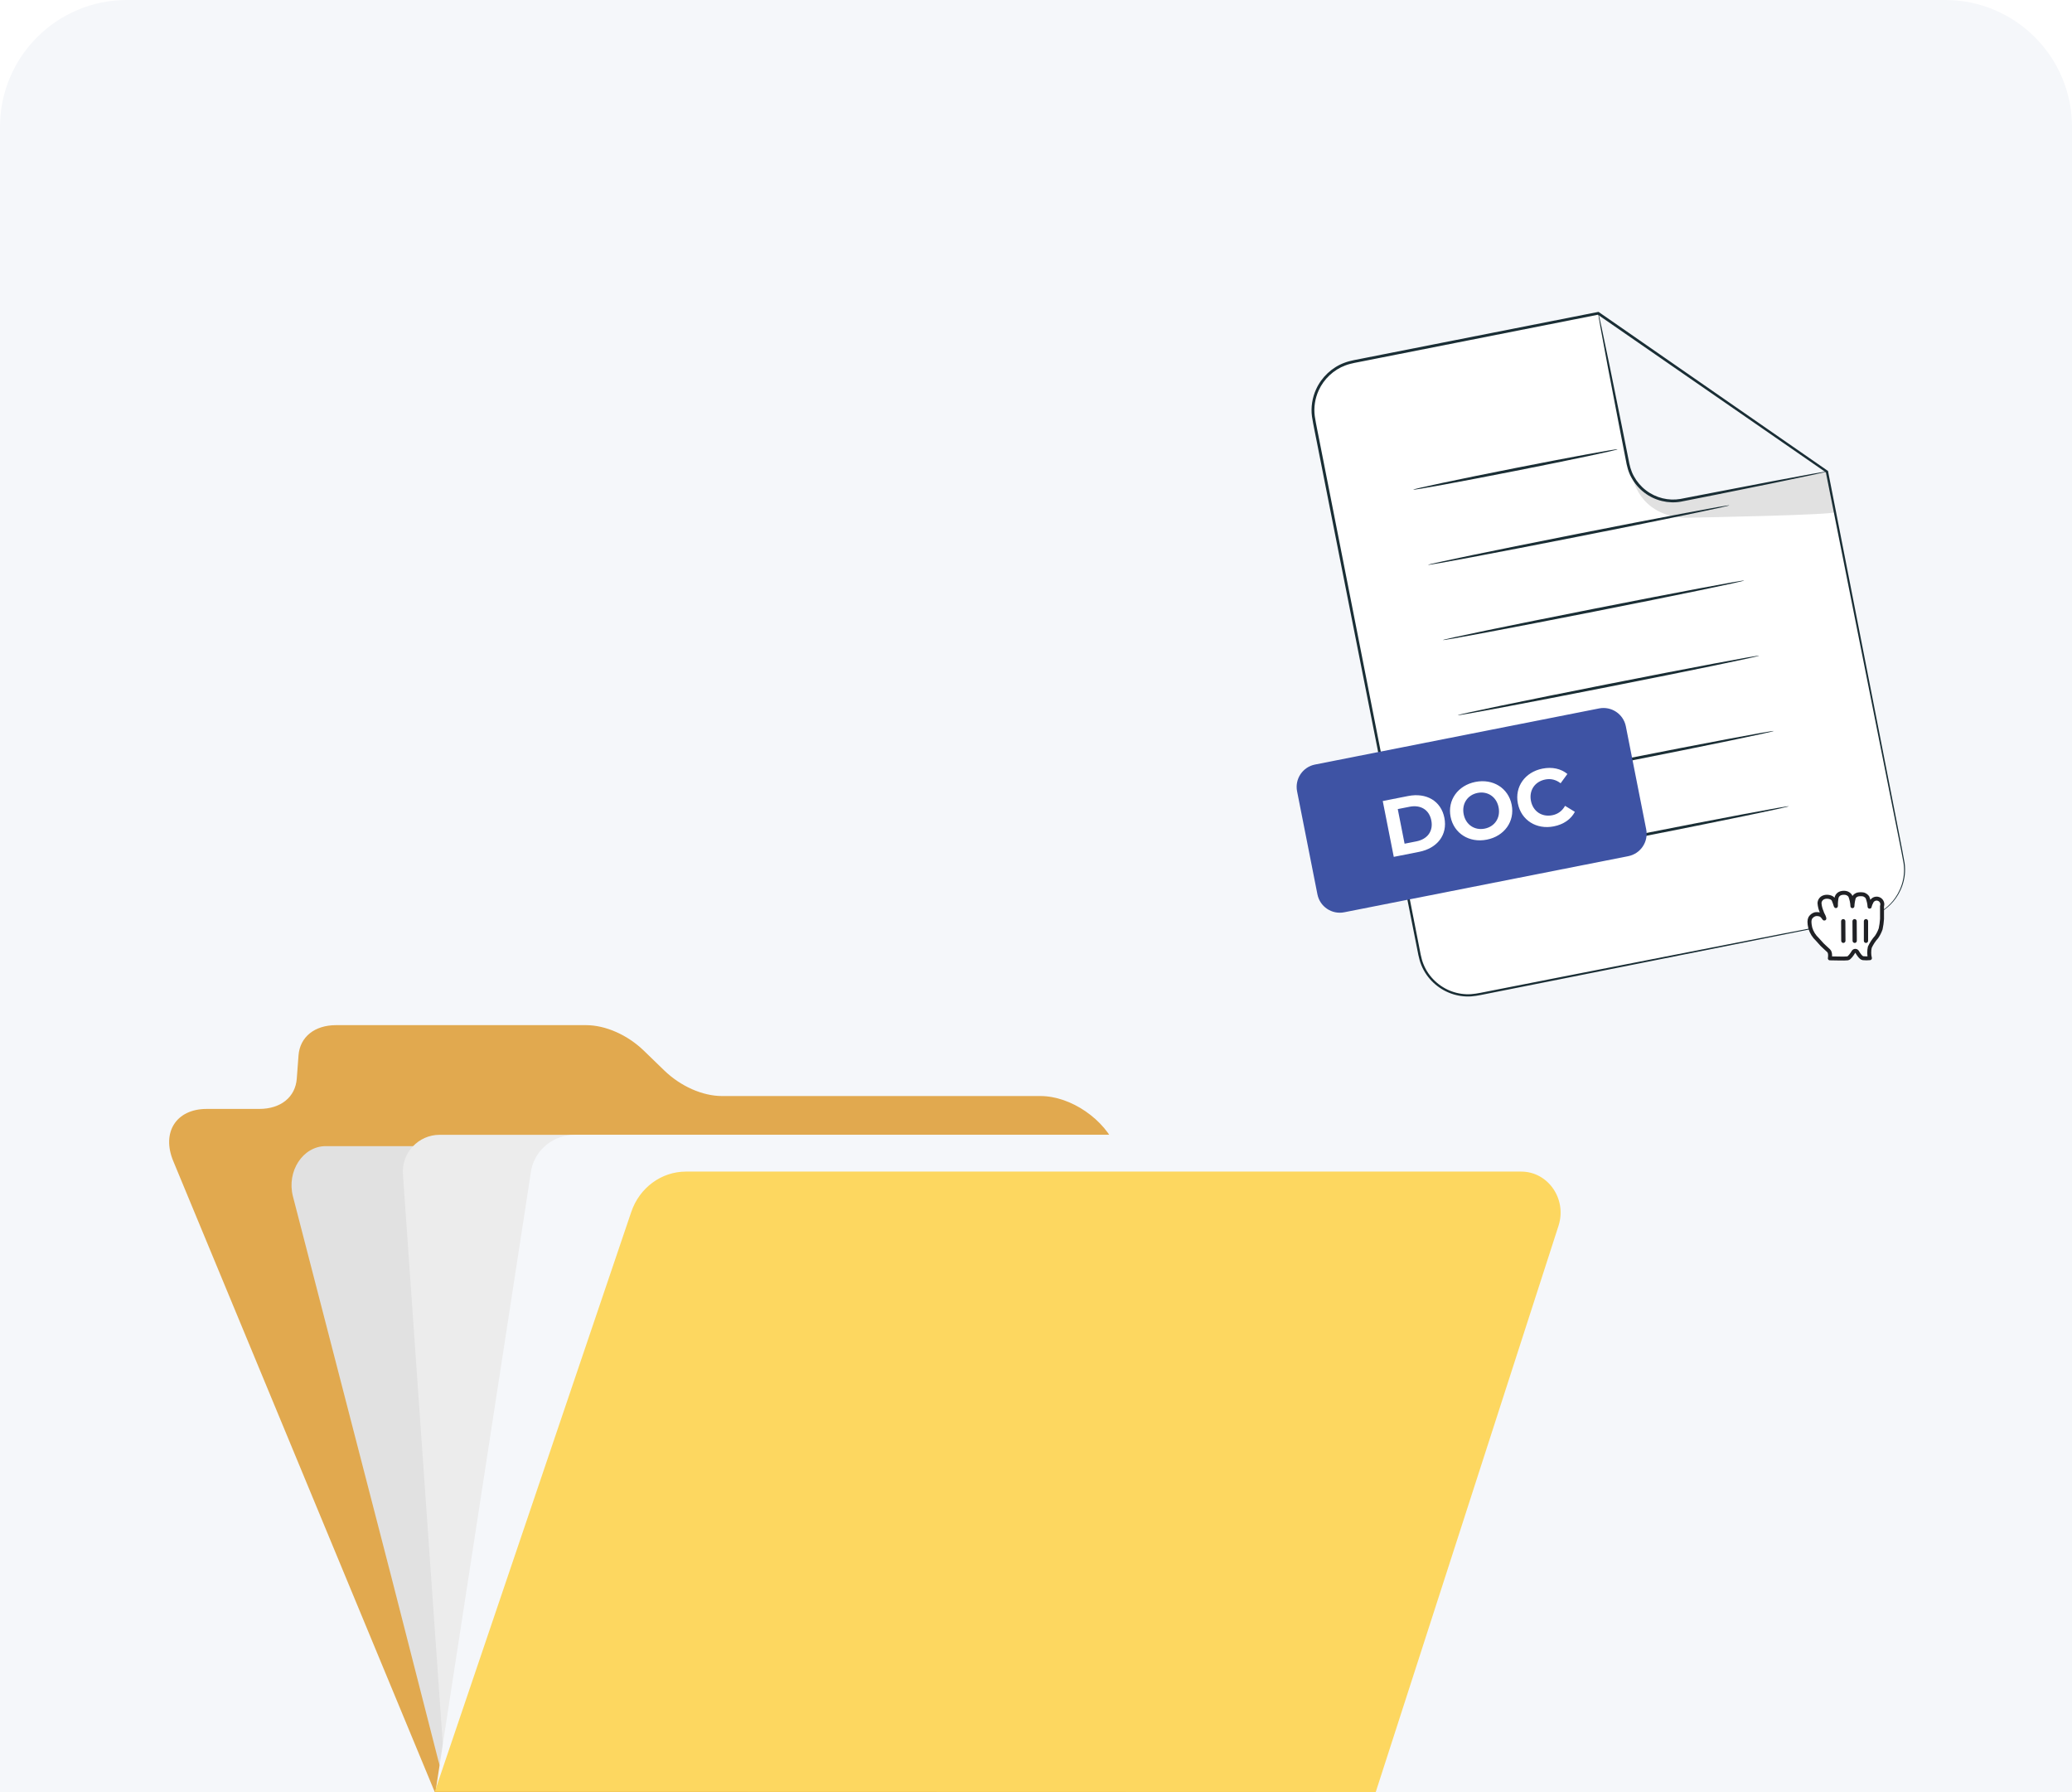
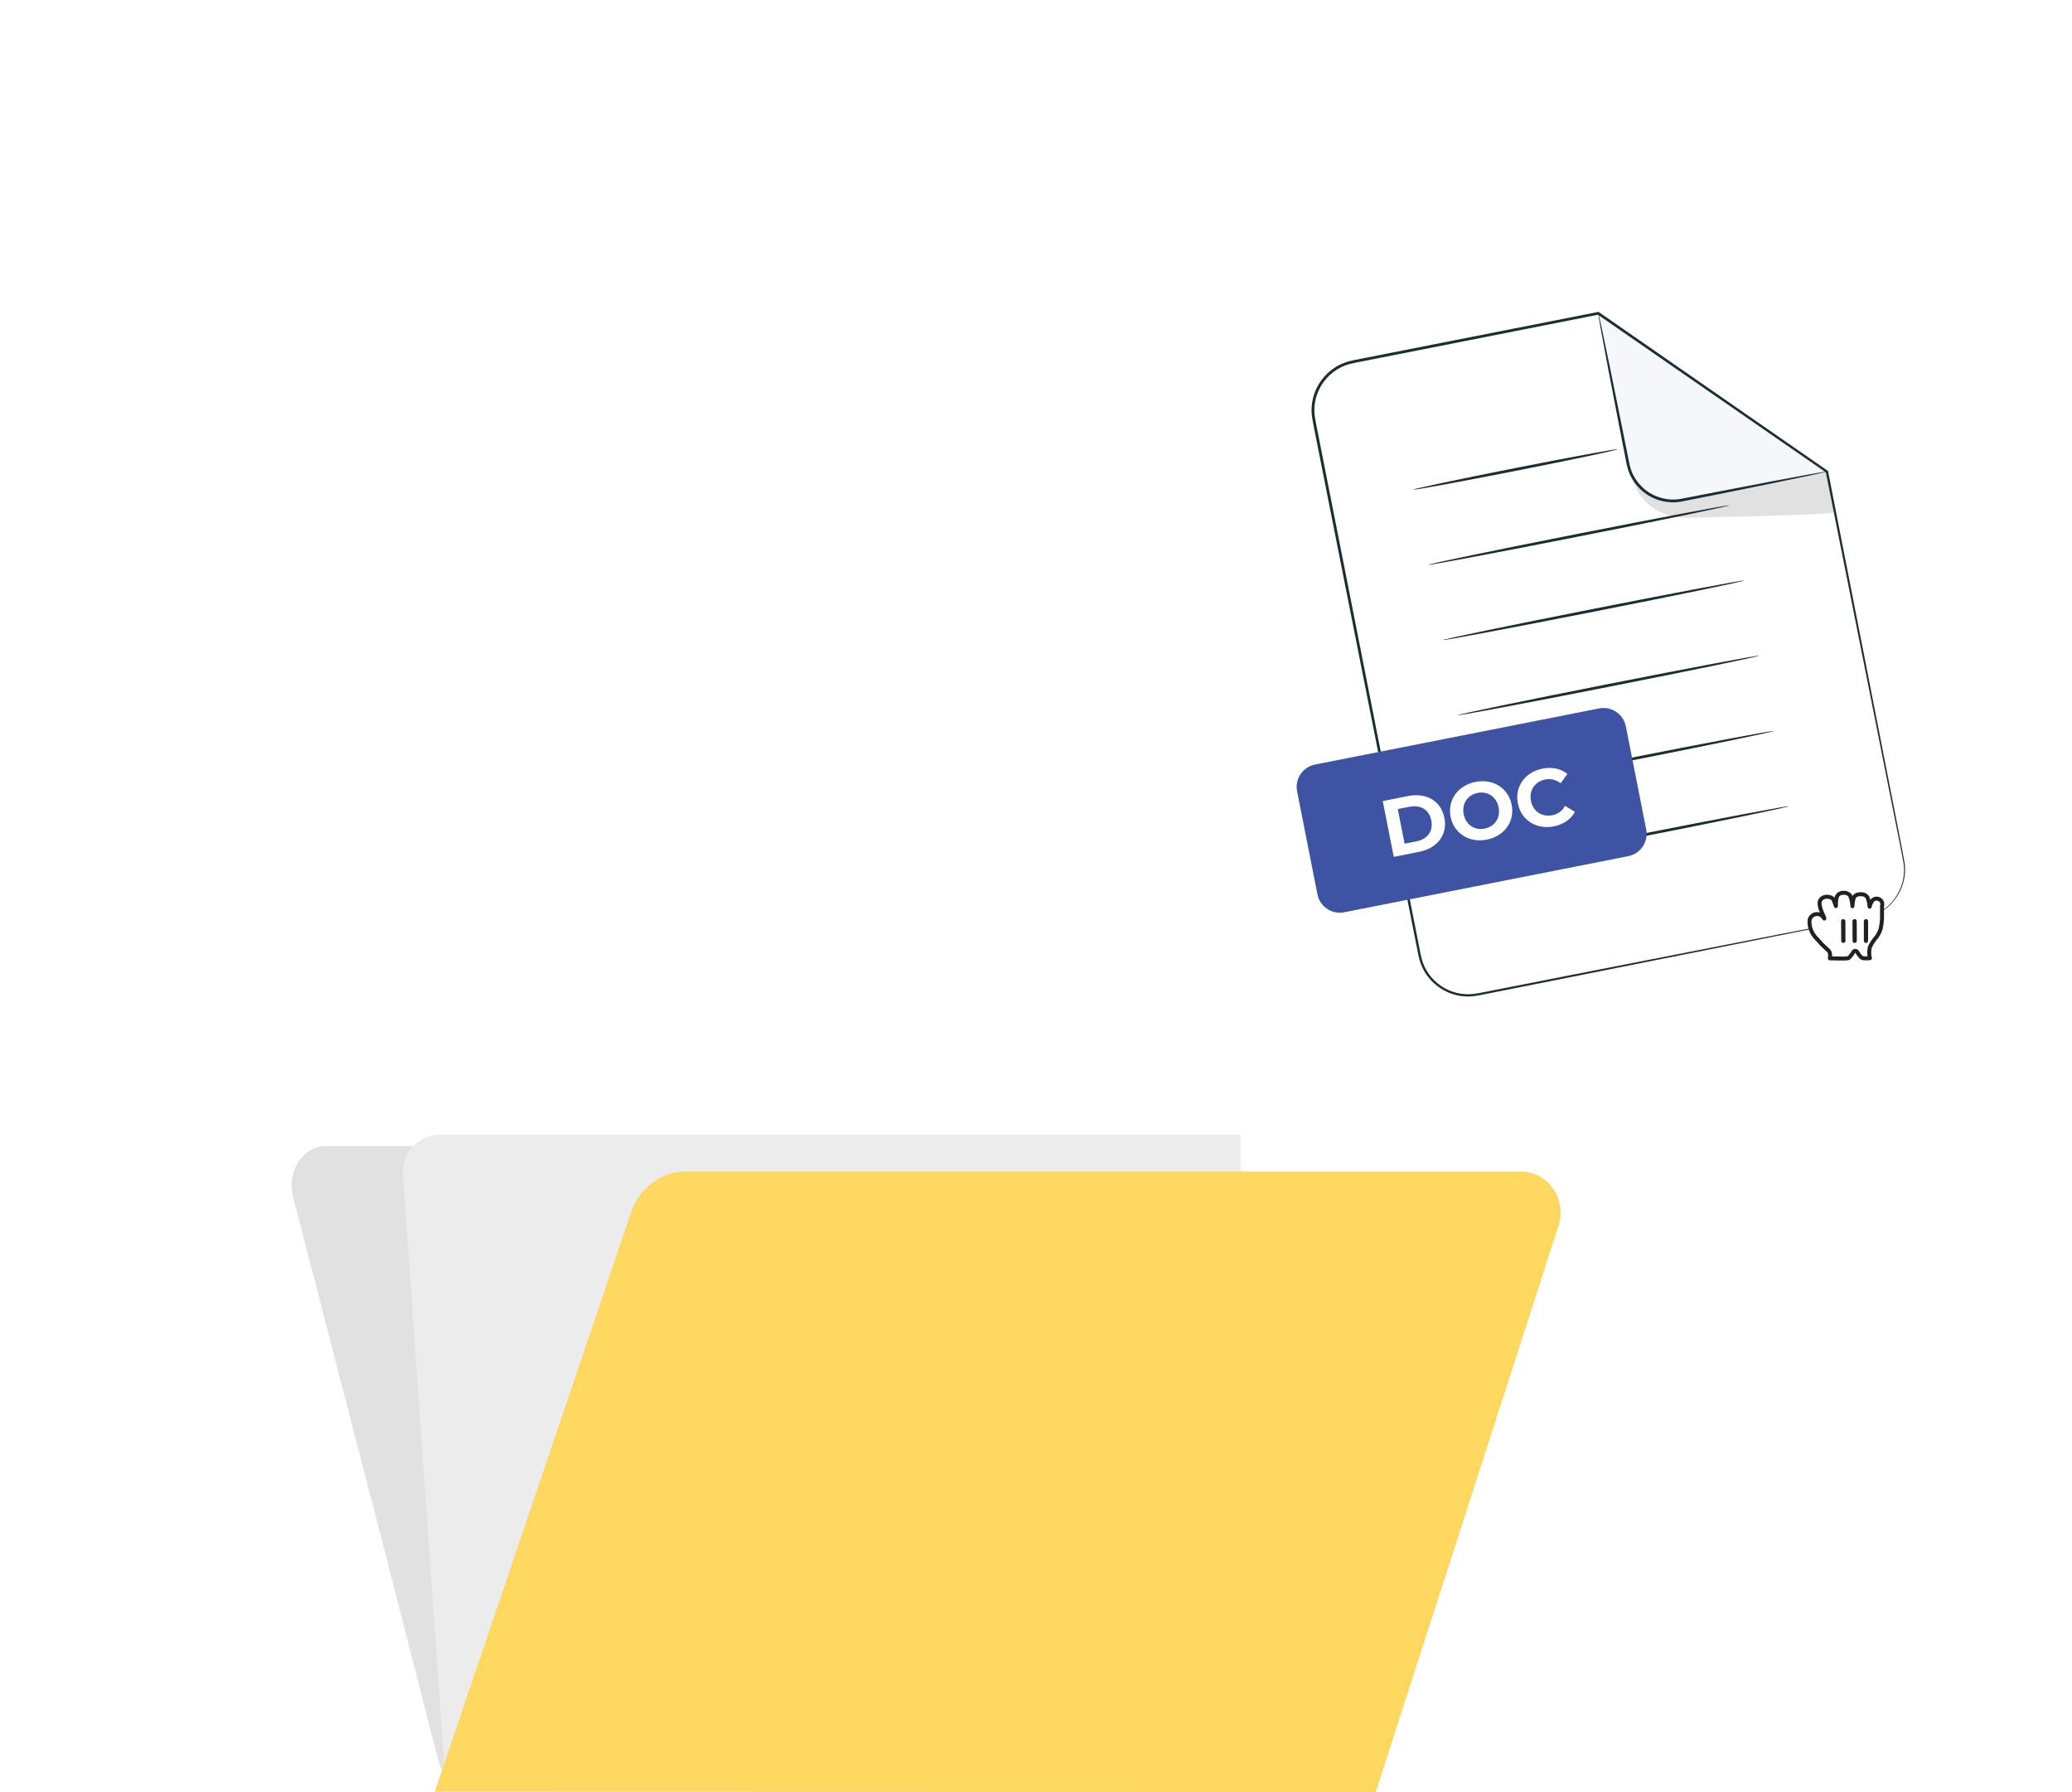
<svg xmlns="http://www.w3.org/2000/svg" width="392" height="339" viewBox="0 0 392 339" fill="none">
-   <path d="M0 24C0 10.745 10.745 0 24 0L368 0C381.255 0 392 10.745 392 24V339H0L0 24Z" fill="#F5F7FA" />
-   <path d="M82.248 339L32.776 219.642C30.519 214.195 33.351 209.78 39.102 209.78H49.056C53.117 209.78 55.886 207.544 56.147 204.051L56.476 199.662C56.739 196.169 59.511 193.933 63.577 193.933H110.873C114.559 193.933 118.723 195.774 121.824 198.778L125.663 202.497C128.761 205.5 132.922 207.343 136.605 207.343H196.842C202.595 207.343 209.035 211.758 211.228 217.204L260.27 339H82.248Z" fill="#E1A94F" />
  <path d="M74.08 298.472L55.422 226.334C54.193 221.583 57.305 216.818 61.634 216.818H207.88C210.772 216.818 213.312 219.011 214.109 222.191L241.267 330.77C242.46 335.539 240.554 338.399 236.219 338.344L89.075 338.389C86.224 338.353 83.728 336.189 82.928 333.06L74.08 298.472Z" fill="#E1E1E1" />
  <path d="M84.18 335.732L76.232 222.13C75.95 218.101 79.142 214.677 83.182 214.677H234.71V335.732H84.18Z" fill="#ECECEC" />
-   <path d="M82.491 338.33L100.518 221.215C101.35 217.4 104.783 214.674 108.757 214.674H262.045C268.101 214.674 272.179 220.757 269.784 226.218L236.684 333.395L82.491 338.33Z" fill="#F5F7FA" />
  <path d="M82.255 338.948L119.431 229.261C120.98 224.692 125.123 221.636 129.771 221.636H287.798C292.892 221.636 296.481 226.848 294.856 231.883L260.278 339L82.255 338.948Z" fill="#FDD760" />
  <path d="M352.793 173.672L279.561 188.135C274.501 189.136 269.589 185.843 268.589 180.783L248.569 79.421C247.57 74.36 250.862 69.448 255.922 68.448L302.365 59.275L345.635 89.228L360.146 162.699C361.146 167.76 357.854 172.672 352.793 173.672Z" fill="white" />
  <path d="M302.364 59.264L308 87.791C308.929 92.497 313.496 95.559 318.203 94.631L345.634 89.217L302.364 59.264Z" fill="#F5F7FA" />
  <path d="M308.871 90.207C308.871 90.207 309.877 97.198 318.203 97.916C318.515 97.943 318.832 97.947 319.145 97.941C322.852 97.874 347.259 97.411 347.151 96.87C347.036 96.284 345.637 89.204 345.637 89.204L318.208 94.621C318.208 94.621 311.313 95.739 308.871 90.207Z" fill="#E1E1E1" />
  <path d="M352.795 173.667C352.795 173.667 352.926 173.622 353.19 173.551C353.454 173.487 353.845 173.376 354.342 173.175C355.327 172.785 356.789 172.021 358.124 170.419C359.41 168.844 360.566 166.305 360.135 163.297C359.6 160.33 358.871 156.913 358.118 153.082C355.066 137.744 350.697 115.79 345.418 89.267L345.51 89.406C332.414 80.353 317.809 70.256 302.222 59.479L302.416 59.52C293.806 61.223 284.841 62.997 275.618 64.822C271.006 65.733 266.329 66.658 261.6 67.593C260.417 67.826 259.232 68.061 258.043 68.296C256.856 68.548 255.641 68.706 254.543 69.121C252.323 69.942 250.453 71.689 249.473 73.87C248.788 75.382 248.517 77.086 248.739 78.724C248.996 80.368 249.377 82.052 249.688 83.705C250.343 87.023 250.995 90.319 251.64 93.592C252.931 100.137 254.203 106.586 255.454 112.923C257.951 125.597 260.361 137.822 262.656 149.467C263.802 155.291 264.919 160.969 266.007 166.487C266.549 169.245 267.084 171.963 267.61 174.639C267.873 175.978 268.135 177.305 268.393 178.622C268.675 179.938 268.828 181.267 269.326 182.452C270.297 184.847 272.324 186.707 274.662 187.547C275.832 187.971 277.077 188.148 278.295 188.073C279.502 187.988 280.721 187.672 281.923 187.456C286.73 186.512 291.344 185.607 295.749 184.743C313.361 181.301 327.615 178.514 337.479 176.586C342.399 175.637 346.222 174.899 348.83 174.395C350.12 174.153 351.107 173.966 351.785 173.839C352.45 173.716 352.795 173.667 352.795 173.667C352.795 173.667 352.458 173.752 351.795 173.893C351.119 174.032 350.136 174.236 348.851 174.5C346.247 175.026 342.432 175.797 337.519 176.79C327.663 178.756 313.42 181.6 295.822 185.111C291.42 185.985 286.808 186.903 282.002 187.858C280.795 188.077 279.606 188.395 278.32 188.491C277.045 188.572 275.743 188.389 274.518 187.947C272.068 187.074 269.942 185.132 268.918 182.619C268.389 181.357 268.236 180.009 267.953 178.708C267.692 177.392 267.429 176.066 267.164 174.727C266.632 172.052 266.094 169.335 265.548 166.578C264.453 161.061 263.329 155.385 262.175 149.563C259.87 137.918 257.451 125.696 254.943 113.023C253.689 106.687 252.415 100.239 251.121 93.695C250.474 90.422 249.822 87.126 249.168 83.808C248.852 82.137 248.481 80.509 248.211 78.79C247.978 77.056 248.263 75.25 248.989 73.65C250.027 71.342 252.004 69.493 254.357 68.624C255.545 68.178 256.762 68.027 257.94 67.775C259.13 67.54 260.315 67.305 261.497 67.072C266.227 66.139 270.905 65.216 275.516 64.305C284.741 62.486 293.707 60.718 302.317 59.02L302.423 58.999L302.512 59.061C318.086 69.857 332.678 79.972 345.762 89.042L345.838 89.093L345.854 89.181C351.057 115.72 355.362 137.686 358.37 153.033C359.105 156.872 359.811 160.276 360.331 163.27C360.75 166.346 359.549 168.922 358.226 170.505C356.856 172.115 355.368 172.867 354.367 173.238C353.863 173.431 353.466 173.532 353.198 173.584C352.931 173.646 352.795 173.667 352.795 173.667Z" fill="#1A2E35" />
  <path d="M345.636 89.196C345.64 89.214 345.401 89.279 344.942 89.388C344.43 89.501 343.763 89.65 342.932 89.835C341.121 90.214 338.603 90.74 335.518 91.385C332.366 92.023 328.639 92.779 324.509 93.615C322.43 94.025 320.253 94.456 317.994 94.903C315.663 95.318 313.07 94.723 311.077 93.181C310.079 92.418 309.254 91.453 308.667 90.378C308.06 89.318 307.769 88.09 307.579 86.976C307.139 84.719 306.714 82.541 306.308 80.464C305.512 76.326 304.795 72.591 304.188 69.433C303.612 66.334 303.141 63.806 302.803 61.987C302.658 61.148 302.542 60.474 302.453 59.957C302.38 59.491 302.348 59.245 302.366 59.242C302.385 59.239 302.45 59.478 302.558 59.936C302.673 60.448 302.821 61.116 303.007 61.946C303.384 63.758 303.911 66.274 304.557 69.36C305.196 72.512 305.951 76.239 306.789 80.37C307.203 82.444 307.639 84.62 308.09 86.875C308.292 88.022 308.555 89.108 309.131 90.125C309.686 91.135 310.462 92.041 311.401 92.759C313.279 94.209 315.71 94.773 317.908 94.389C320.163 93.955 322.339 93.535 324.414 93.134C328.552 92.34 332.286 91.622 335.445 91.015C338.544 90.439 341.073 89.97 342.891 89.632C343.73 89.488 344.404 89.371 344.922 89.282C345.387 89.208 345.633 89.177 345.636 89.196Z" fill="#1A2E35" />
  <path d="M306.017 84.996C306.044 85.14 297.418 86.966 286.751 89.072C276.079 91.181 267.407 92.772 267.379 92.628C267.351 92.484 275.975 90.658 286.647 88.55C297.316 86.444 305.988 84.852 306.017 84.996Z" fill="#1A2E35" />
  <path d="M327.154 95.599C327.182 95.743 314.453 98.379 298.723 101.485C282.988 104.594 270.214 106.995 270.186 106.851C270.158 106.706 282.886 104.072 298.62 100.964C314.348 97.858 327.126 95.455 327.154 95.599Z" fill="#1A2E35" />
-   <path d="M329.965 109.825C329.994 109.969 317.263 112.606 301.533 115.712C285.799 118.82 273.025 121.222 272.997 121.078C272.969 120.933 285.697 118.297 301.431 115.19C317.16 112.083 329.938 109.682 329.965 109.825Z" fill="#1A2E35" />
+   <path d="M329.965 109.825C329.994 109.969 317.263 112.606 301.533 115.712C285.799 118.82 273.025 121.222 272.997 121.078C272.969 120.933 285.697 118.297 301.431 115.19C317.16 112.083 329.938 109.682 329.965 109.825" fill="#1A2E35" />
  <path d="M275.814 135.295C275.785 135.151 288.515 132.515 304.245 129.408C319.979 126.301 332.753 123.899 332.782 124.043C332.809 124.187 320.082 126.823 304.347 129.93C288.619 133.037 275.841 135.44 275.814 135.295Z" fill="#1A2E35" />
  <path d="M335.574 138.283C335.601 138.427 322.872 141.063 307.142 144.169C291.407 147.277 278.633 149.678 278.605 149.535C278.577 149.39 291.305 146.755 307.04 143.647C322.768 140.54 335.545 138.138 335.574 138.283Z" fill="#1A2E35" />
  <path d="M338.398 152.527C338.427 152.672 325.697 155.307 309.967 158.413C294.232 161.521 281.458 163.923 281.43 163.779C281.401 163.635 294.13 161 309.864 157.891C325.593 154.785 338.37 152.383 338.398 152.527Z" fill="#1A2E35" />
  <path d="M308.05 161.965L254.307 172.58C251.972 173.041 249.704 171.521 249.243 169.185L245.394 149.695C244.933 147.36 246.452 145.093 248.788 144.632L302.531 134.017C304.866 133.556 307.133 135.075 307.594 137.41L311.444 156.901C311.904 159.236 310.385 161.504 308.05 161.965Z" fill="#3E53A4" />
  <path d="M267.967 159.165C270.064 158.751 271.19 157.228 270.79 155.205C270.391 153.185 268.771 152.203 266.673 152.618L264.441 153.059L265.734 159.606L267.967 159.165ZM261.601 151.535L266.398 150.588C269.854 149.905 272.632 151.519 273.263 154.717C273.896 157.915 271.939 160.465 268.484 161.148L263.687 162.096L261.601 151.535Z" fill="white" />
  <path d="M283.518 152.726C283.122 150.72 281.433 149.627 279.547 149.999C277.662 150.371 276.515 152.025 276.91 154.031C277.307 156.037 278.997 157.13 280.882 156.757C282.769 156.386 283.915 154.732 283.518 152.726ZM274.436 154.52C273.817 151.383 275.802 148.577 279.136 147.918C282.455 147.262 285.369 149.085 285.993 152.237C286.615 155.391 284.613 158.185 281.293 158.839C277.961 159.499 275.057 157.658 274.436 154.52Z" fill="white" />
  <path d="M287.164 151.996C286.536 148.813 288.53 146.054 291.819 145.403C293.645 145.043 295.299 145.405 296.533 146.415L295.25 148.173C294.38 147.499 293.406 147.252 292.35 147.462C290.375 147.851 289.245 149.516 289.638 151.507C290.032 153.499 291.709 154.61 293.686 154.22C294.741 154.011 295.548 153.414 296.093 152.444L297.95 153.582C297.194 155 295.801 155.965 293.96 156.328C290.687 156.975 287.793 155.179 287.164 151.996Z" fill="white" />
  <g filter="url(#filter0_d_508_43531)">
    <path d="M345.092 168.727C345.608 168.534 346.629 168.652 346.898 169.232C347.167 169.813 347.328 170.565 347.339 170.383C347.318 169.827 347.365 169.271 347.479 168.727C347.598 168.379 347.872 168.105 348.221 167.985C348.54 167.884 348.88 167.862 349.21 167.921C349.543 167.989 349.839 168.181 350.037 168.458C350.289 169.085 350.431 169.751 350.457 170.426C350.483 169.85 350.581 169.279 350.747 168.727C350.927 168.474 351.189 168.291 351.489 168.211C351.844 168.146 352.208 168.146 352.564 168.211C352.856 168.308 353.111 168.492 353.295 168.738C353.523 169.308 353.661 169.91 353.703 170.522C353.703 170.673 353.779 170.103 354.015 169.727C354.205 169.163 354.816 168.86 355.381 169.05C355.945 169.24 356.248 169.851 356.058 170.415C356.058 171.114 356.058 171.081 356.058 171.554C356.058 172.028 356.058 172.447 356.058 172.845C356.019 173.474 355.933 174.099 355.8 174.715C355.613 175.261 355.353 175.778 355.026 176.253C354.504 176.833 354.073 177.489 353.746 178.198C353.667 178.551 353.631 178.912 353.639 179.273C353.638 179.607 353.681 179.94 353.768 180.263C353.328 180.309 352.885 180.309 352.446 180.263C352.026 180.198 351.51 179.359 351.371 179.101C351.301 178.963 351.16 178.875 351.005 178.875C350.85 178.875 350.709 178.963 350.639 179.101C350.403 179.51 349.876 180.252 349.564 180.295C348.844 180.381 347.35 180.295 346.189 180.295C346.189 180.295 346.393 179.22 345.941 178.833C345.49 178.446 345.049 177.994 344.716 177.693L343.824 176.704C343.194 176.12 342.734 175.377 342.49 174.554C342.265 173.543 342.286 173.06 342.49 172.651C342.699 172.314 343.024 172.065 343.404 171.952C343.72 171.895 344.045 171.917 344.35 172.017C344.561 172.105 344.744 172.25 344.877 172.436C345.124 172.769 345.21 172.931 345.103 172.565C344.995 172.2 344.759 171.931 344.641 171.49C344.41 170.969 344.272 170.413 344.232 169.845C344.276 169.336 344.632 168.907 345.124 168.77" fill="white" />
    <path fill-rule="evenodd" clip-rule="evenodd" d="M345.092 168.727C345.608 168.534 346.629 168.652 346.898 169.232C347.167 169.813 347.328 170.565 347.339 170.383C347.318 169.827 347.365 169.271 347.479 168.727C347.598 168.379 347.872 168.105 348.221 167.985C348.54 167.884 348.88 167.862 349.21 167.921C349.543 167.989 349.839 168.181 350.037 168.458C350.289 169.085 350.431 169.751 350.457 170.426C350.483 169.85 350.581 169.279 350.747 168.727C350.927 168.474 351.189 168.291 351.489 168.211C351.844 168.146 352.208 168.146 352.564 168.211C352.856 168.308 353.111 168.492 353.295 168.738C353.523 169.308 353.661 169.91 353.703 170.522C353.703 170.673 353.779 170.103 354.015 169.727C354.205 169.163 354.816 168.86 355.381 169.05C355.945 169.24 356.248 169.851 356.058 170.415C356.058 171.114 356.058 171.081 356.058 171.554C356.058 172.027 356.058 172.447 356.058 172.845C356.019 173.474 355.933 174.099 355.8 174.715C355.613 175.261 355.353 175.778 355.026 176.253C354.504 176.833 354.073 177.489 353.746 178.198C353.667 178.551 353.631 178.912 353.639 179.273C353.638 179.607 353.681 179.94 353.768 180.263C353.328 180.309 352.885 180.309 352.446 180.263C352.026 180.198 351.51 179.359 351.371 179.101C351.301 178.963 351.16 178.875 351.005 178.875C350.85 178.875 350.709 178.963 350.639 179.101C350.403 179.51 349.876 180.252 349.564 180.295C348.844 180.381 347.35 180.295 346.189 180.295C346.189 180.295 346.393 179.22 345.941 178.833C345.49 178.446 345.049 177.994 344.716 177.693L343.824 176.704C343.194 176.12 342.734 175.377 342.49 174.554C342.265 173.543 342.286 173.06 342.49 172.651C342.699 172.314 343.024 172.065 343.404 171.952C343.72 171.895 344.045 171.917 344.35 172.017C344.561 172.105 344.744 172.25 344.877 172.436C345.124 172.769 345.21 172.931 345.103 172.565C344.995 172.2 344.759 171.931 344.641 171.49C344.41 170.969 344.272 170.413 344.232 169.845C344.254 169.328 344.598 168.881 345.092 168.727Z" stroke="#202125" stroke-width="0.75" stroke-linejoin="round" />
    <path d="M353.426 176.978V173.267C353.426 173.045 353.246 172.865 353.023 172.865C352.801 172.865 352.62 173.045 352.62 173.267V176.978C352.62 177.2 352.801 177.381 353.023 177.381C353.246 177.381 353.426 177.2 353.426 176.978Z" fill="#202125" />
    <path d="M351.293 176.977L351.271 173.264C351.27 173.043 351.088 172.864 350.866 172.865C350.643 172.867 350.464 173.047 350.465 173.269L350.486 176.982C350.488 177.203 350.669 177.382 350.892 177.381C351.114 177.379 351.294 177.199 351.293 176.977Z" fill="#202125" />
    <path d="M348.317 173.274L348.339 176.977C348.34 177.201 348.522 177.382 348.744 177.381C348.967 177.379 349.146 177.196 349.145 176.972L349.124 173.269C349.122 173.045 348.941 172.864 348.718 172.865C348.496 172.867 348.316 173.049 348.317 173.274Z" fill="#202125" />
  </g>
  <defs>
    <filter id="filter0_d_508_43531" x="341.154" y="167.514" width="16.136" height="14.995" filterUnits="userSpaceOnUse" color-interpolation-filters="sRGB">
      <feFlood flood-opacity="0" result="BackgroundImageFix" />
      <feColorMatrix in="SourceAlpha" type="matrix" values="0 0 0 0 0 0 0 0 0 0 0 0 0 0 0 0 0 0 127 0" result="hardAlpha" />
      <feOffset dy="1" />
      <feGaussianBlur stdDeviation="0.4" />
      <feColorMatrix type="matrix" values="0 0 0 0 0 0 0 0 0 0 0 0 0 0 0 0 0 0 0.5 0" />
      <feBlend mode="normal" in2="BackgroundImageFix" result="effect1_dropShadow_508_43531" />
      <feBlend mode="normal" in="SourceGraphic" in2="effect1_dropShadow_508_43531" result="shape" />
    </filter>
  </defs>
</svg>